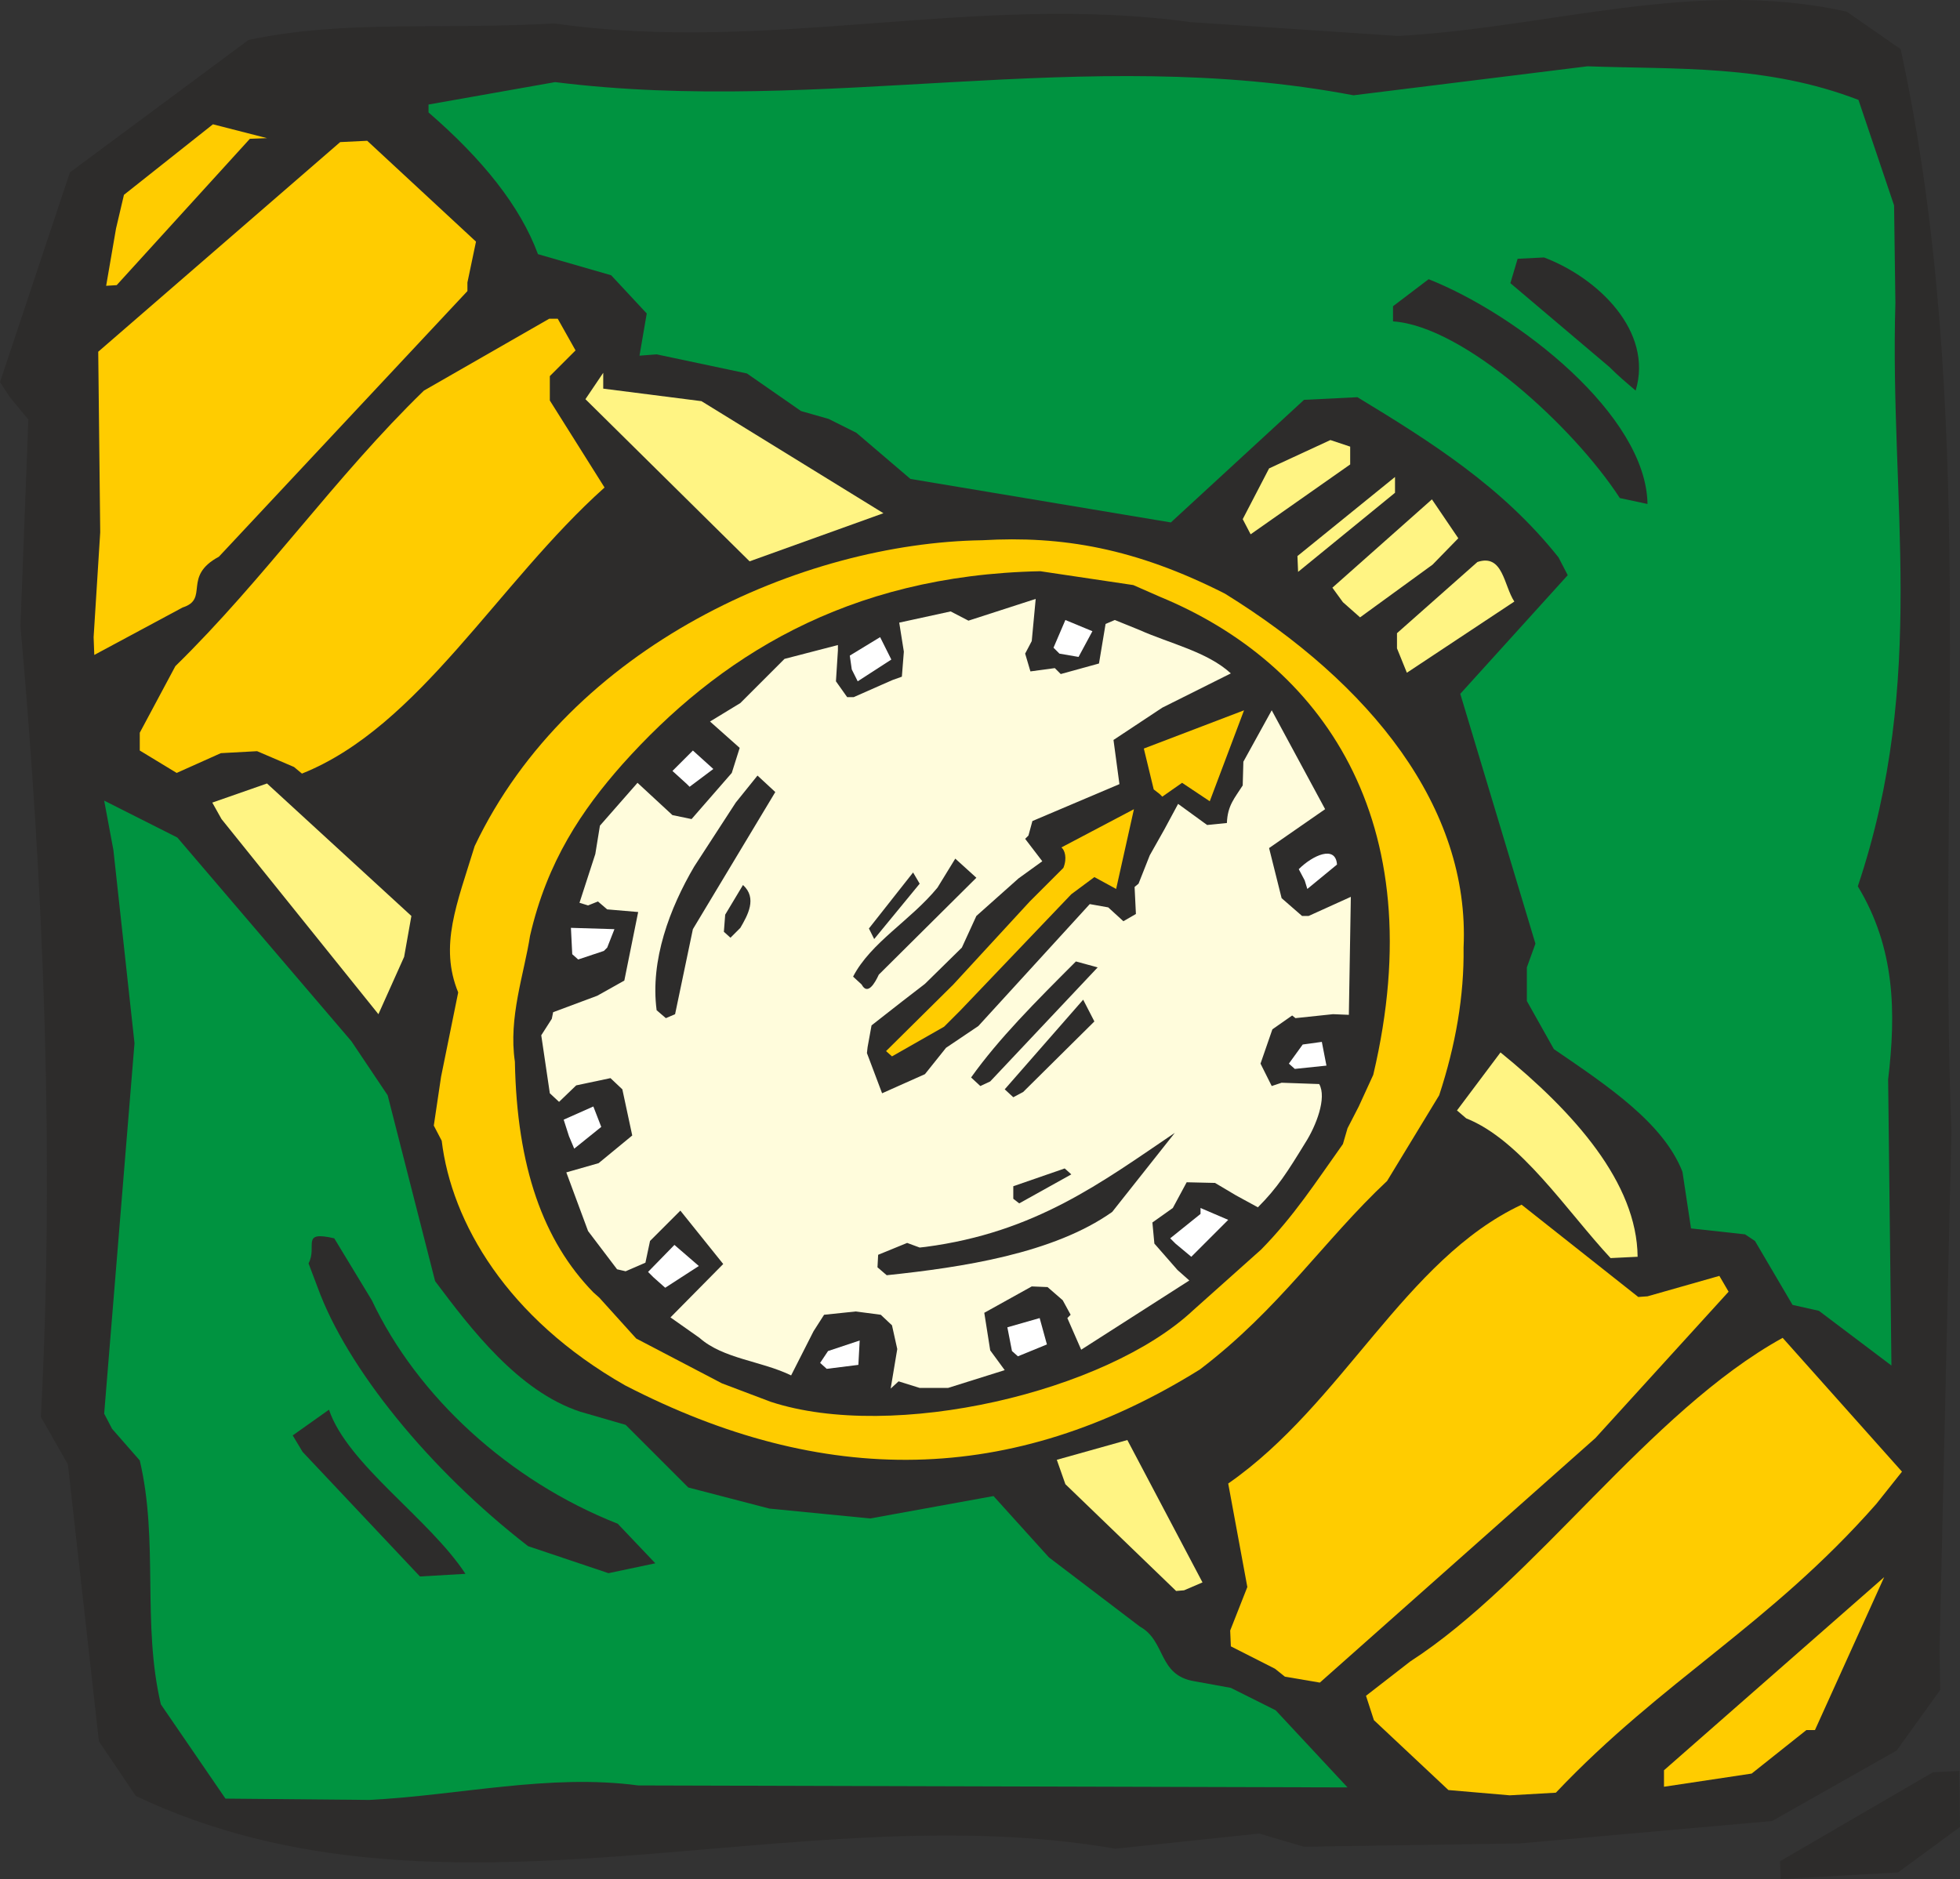
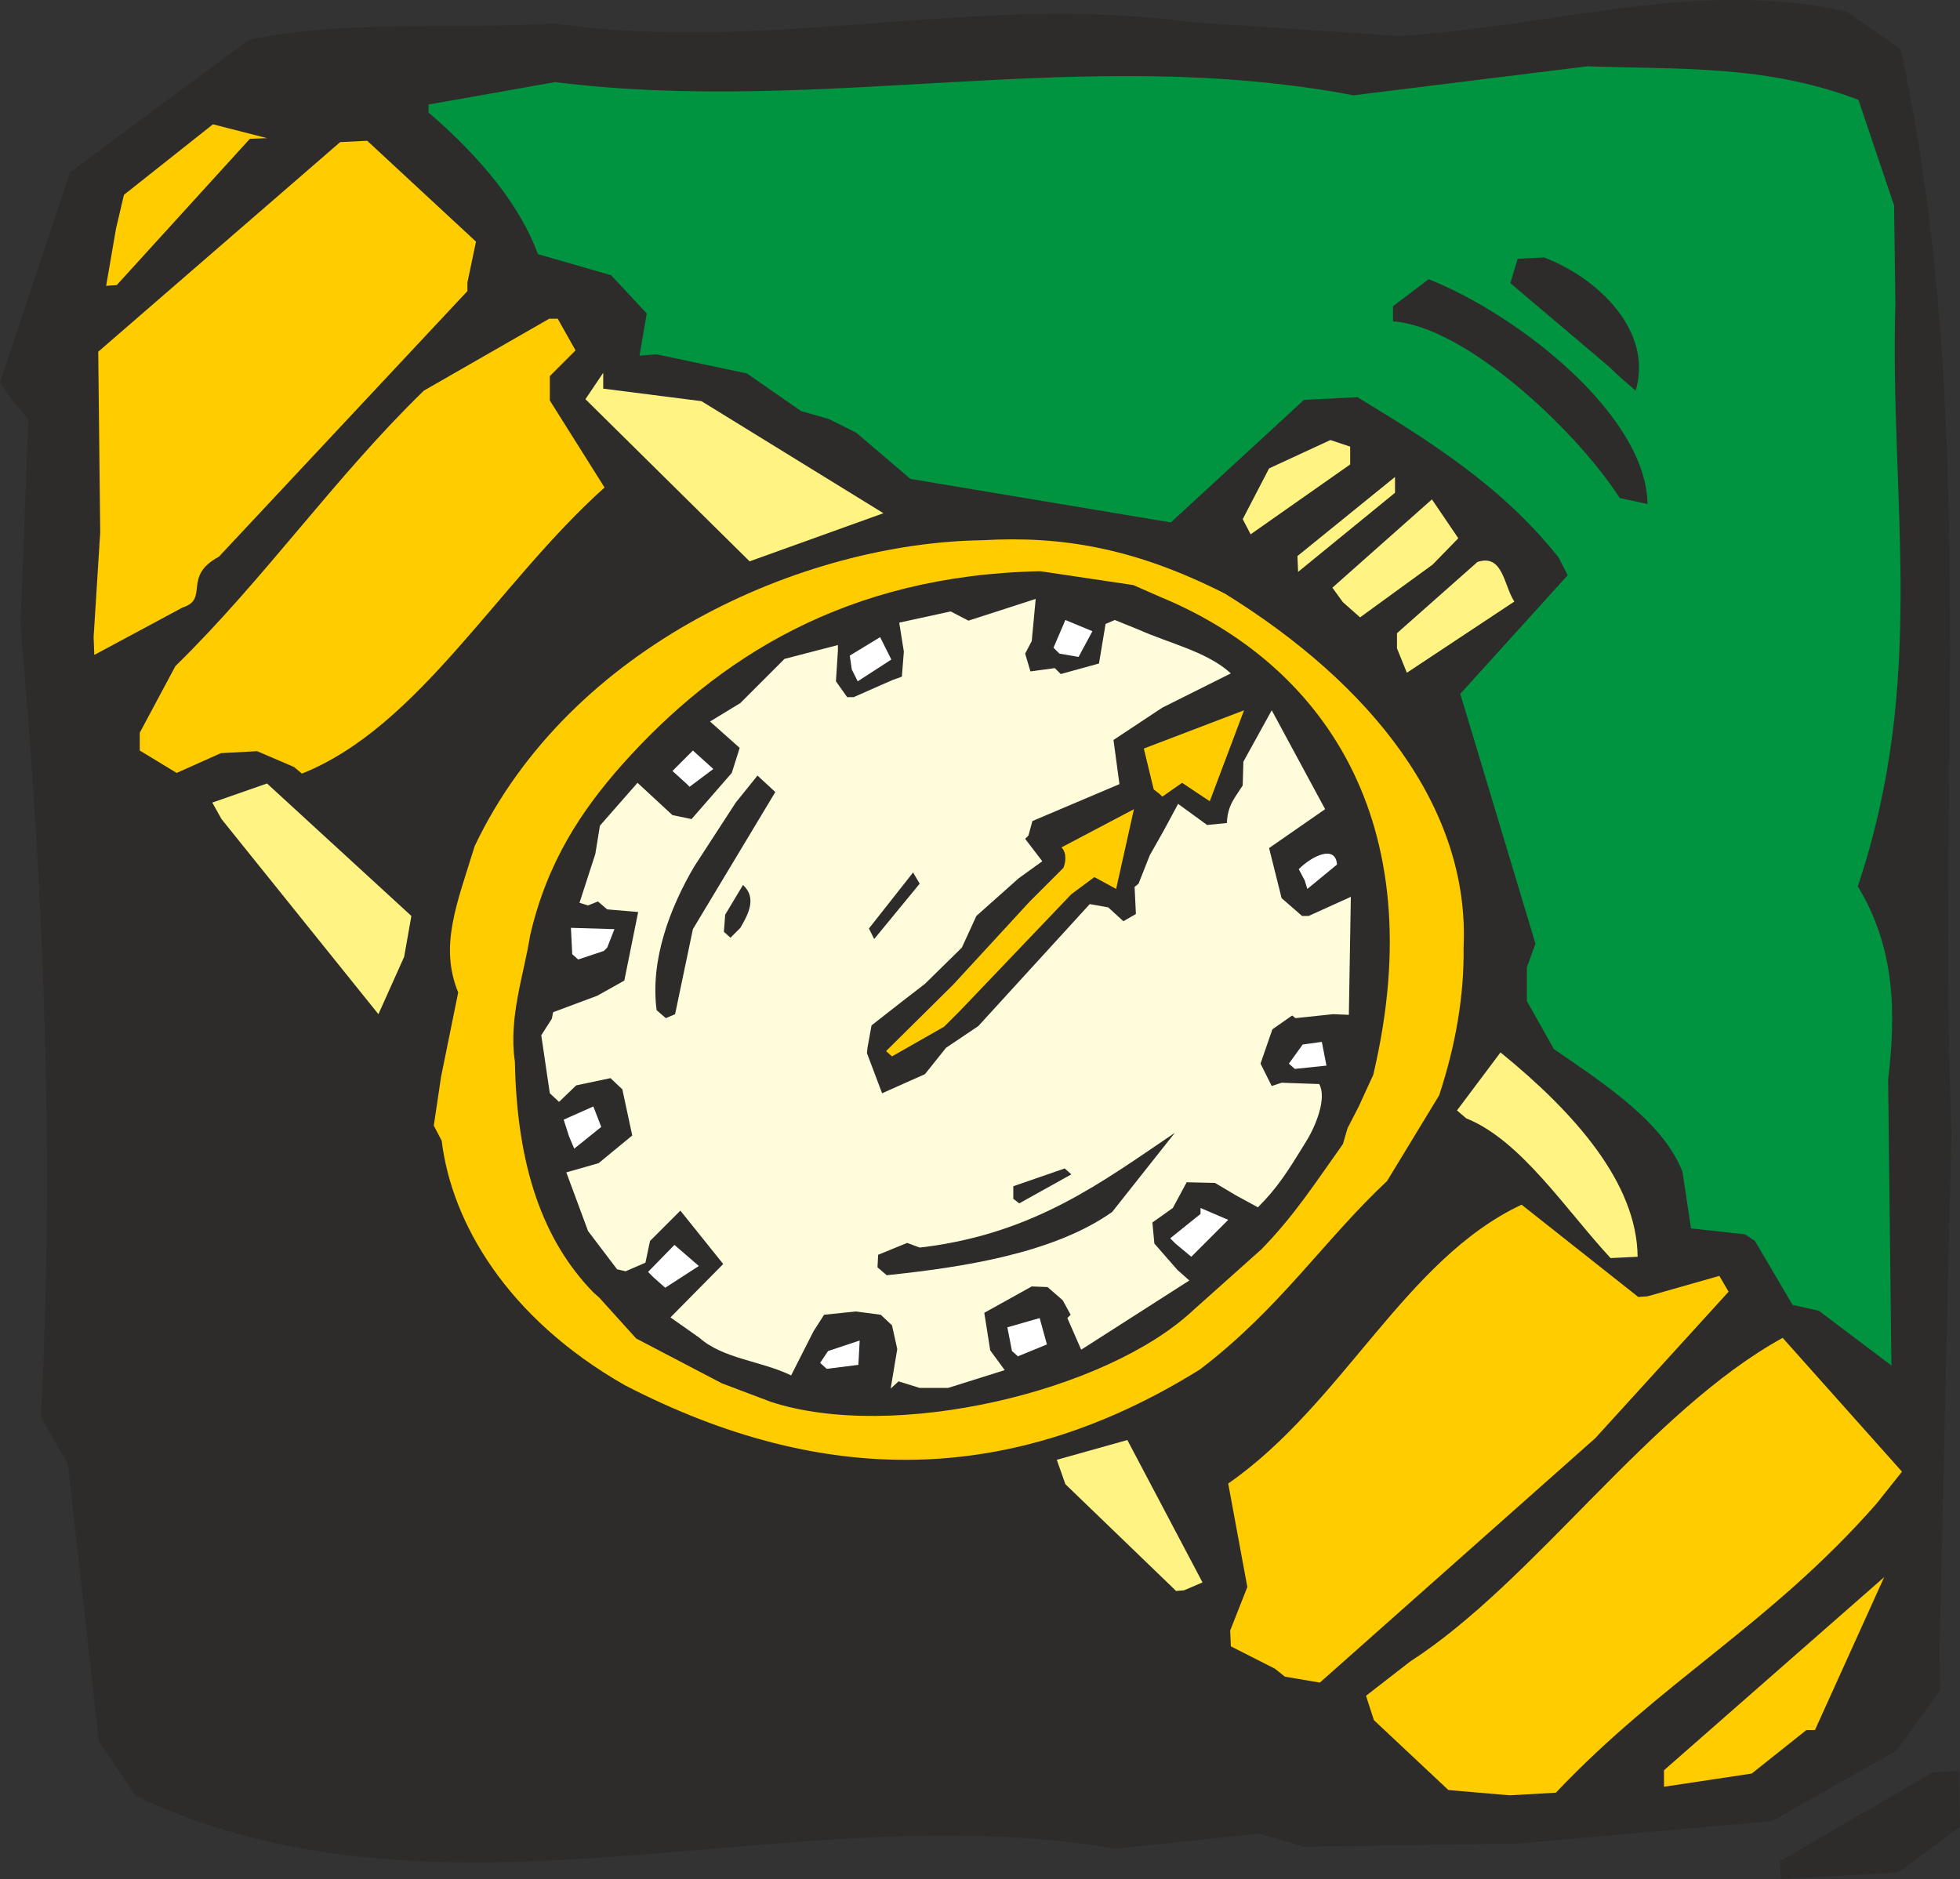
<svg xmlns="http://www.w3.org/2000/svg" width="285.408" height="273.654" viewBox="0 0 214.056 205.241">
  <rect x="0" y="0" width="214.056" height="205.241" fill="#333333" stroke="none" />
  <path d="m190.718 359.457 2.016 2.448-.864 22.536c2.52 28.296 3.744 57.744 2.232 86.4l2.952 5.184 3.384 30.24 4.032 5.976c33.696 15.984 71.712-.36 106.992 5.76l15.696-1.656 4.896 1.44 23.544-.36 27.576-2.448 13.608-7.704 4.752-6.624-.072-4.464 1.296-56.448c-1.512-39.888 2.88-79.416-5.544-118.296l-5.904-4.104c-16.632-3.672-32.256 1.728-48.96 2.664l-22.68-1.512c-23.544-3.24-45.864 3.528-69.48.144-12.888.72-22.752-.432-33.408 1.8l-19.512 14.472-7.632 22.896z" style="fill:#2d2c2b" transform="translate(-189.638 -316.072)" />
  <path d="m199.934 387.609 9.648-5.184c2.952-.936-.072-3.384 3.96-5.544l27.144-29.016v-.936l.936-4.464-11.88-11.016-2.952.144-26.424 22.896.216 19.728-.72 11.448z" style="fill:#fc0" transform="translate(-189.638 -316.072)" />
-   <path d="m201.878 472.137 3.024 3.456c2.088 8.856.216 17.784 2.304 26.64l7.056 10.296 15.696.144c9.864-.504 19.656-2.88 29.376-1.584l77.472.216-7.848-8.424-4.896-2.448-3.96-.72c-4.032-.648-3.096-4.392-5.976-5.976l-9.936-7.56-6.048-6.696-13.464 2.448-11.016-1.08-8.856-2.304-6.84-6.84-4.968-1.44c-6.768-2.232-11.952-9.072-15.84-14.256l-5.184-20.304-3.96-5.904-19.008-22.248-7.992-4.032 1.008 5.4 2.304 21.096-3.312 40.464z" style="fill:#009340" transform="translate(-189.638 -316.072)" />
  <path d="m202.382 347.217 14.544-15.984 1.872-.072-5.904-1.512-9.72 7.704-.864 3.672-1.08 6.264zm2.52 50.832 4.032 2.448 4.824-2.16 3.96-.216 4.032 1.728.864.72c12.816-5.112 21.384-20.808 33.048-31.248l-5.976-9.504v-2.664l2.808-2.808-1.944-3.456h-.936l-13.68 7.848c-9.72 9.432-17.424 20.592-27.144 30.096l-3.888 7.272z" style="fill:#fc0" transform="translate(-189.638 -316.072)" />
  <path d="m213.83 405.537 17.136 21.312 2.808-6.264.792-4.464-15.768-14.472-5.976 2.088z" style="fill:#fff483" transform="translate(-189.638 -316.072)" />
  <path d="m222.686 474.657 12.816 13.608 4.968-.288c-3.96-6.048-12.888-11.952-14.904-17.928l-3.96 2.808zm1.656-17.928c3.168 8.712 12.096 19.8 22.968 28.224l8.784 2.952 5.112-1.08-4.104-4.32c-11.88-4.68-21.888-13.896-26.856-24.408l-4.104-6.768c-3.744-.864-1.8.864-2.808 2.736z" style="fill:#2d2c2b" transform="translate(-189.638 -316.072)" />
  <path d="M237.878 440.673c1.08 8.928 7.128 19.368 20.016 26.712 21.6 11.16 42.192 11.088 62.784-1.728 8.712-6.624 13.536-14.112 20.448-20.592l5.688-9.36c1.8-5.472 2.736-10.872 2.664-16.128.72-15.336-10.224-28.872-26.064-38.664-9.792-4.968-17.784-6.336-26.496-5.832-19.584.288-45 11.448-55.44 33.408-1.944 6.336-3.888 10.872-1.8 15.984l-1.872 9.216-.792 5.328z" style="fill:#fc0" transform="translate(-189.638 -316.072)" />
  <path d="M236.438 328.353c5.904 5.112 10.008 10.224 11.952 15.48l7.992 2.304 3.888 4.176-.792 4.608 1.872-.144 9.864 2.088 5.904 4.104 3.024.864 3.024 1.512 5.904 5.04 28.44 4.752 14.544-13.392 5.832-.288c8.064 4.896 15.84 9.792 21.96 17.496l1.008 1.944-11.736 12.96 8.208 27.288-.936 2.592v3.672l2.952 5.256c5.904 4.032 11.952 8.064 14.04 13.392l.936 6.192 5.904.648 1.08.72 4.104 6.984 2.88.648 7.92 5.976-.36-31.248c.864-7.272.792-14.328-3.312-21.096 7.632-22.752 3.456-42.264 4.104-63.72l-.144-10.656-3.888-11.52c-10.08-3.888-19.872-3.312-29.592-3.672l-25.56 3.168c-29.52-5.616-57.744 2.232-87.192-1.44l-13.824 2.448z" style="fill:#009340" transform="translate(-189.638 -316.072)" />
  <path d="m253.574 359.673 17.928 17.712 14.616-5.256-19.872-12.24-10.728-1.368v-1.728zm52.416 118.512 12.096 11.664.864-.072 2.016-.864-8.208-15.552-7.704 2.16z" style="fill:#fff483" transform="translate(-189.638 -316.072)" />
  <path d="m324.062 495.897 4.824 2.448 1.08.864 3.816.648 30.096-26.712 14.544-15.984-1.008-1.728-7.848 2.232-1.008.072-12.744-10.08c-12.744 5.976-19.512 21.744-32.04 30.456l2.088 11.304-1.872 4.752z" style="fill:#fc0" transform="translate(-189.638 -316.072)" />
  <path d="m326.222 374.433 10.872-7.632v-1.944l-2.16-.72-6.696 3.096-2.88 5.544zm5.184 4.104 10.584-8.64v-1.728l-10.656 8.64zm4.896 3.312 1.872 1.656 7.92-5.76 2.808-2.88-2.88-4.248-10.872 9.648z" style="fill:#fff483" transform="translate(-189.638 -316.072)" />
  <path d="m339.686 503.96 8.136 7.633 6.696.576 5.04-.288c11.664-12.312 23.328-18.288 34.992-31.536l2.808-3.528-13.032-14.616c-14.616 8.064-27.072 26.568-40.68 35.352l-4.824 3.744z" style="fill:#fc0" transform="translate(-189.638 -316.072)" />
  <path d="m342.206 386.889 1.08 2.664 11.736-7.776c-1.152-1.728-1.224-5.256-4.032-4.32l-8.784 7.776z" style="fill:#fff483" transform="translate(-189.638 -316.072)" />
  <path d="M341.774 351.177c7.704.504 19.728 11.52 24.768 19.296l3.024.648c-.144-9.72-14.112-20.664-23.904-24.552l-3.888 2.952z" style="fill:#2d2c2b" transform="translate(-189.638 -316.072)" />
  <path d="M349.766 438.225c5.976 2.376 10.944 10.08 15.768 15.264l2.952-.144c-.072-8.064-6.912-15.768-14.976-22.32l-4.752 6.336z" style="fill:#fff483" transform="translate(-189.638 -316.072)" />
  <path d="m354.59 347 10.8 9.145c1.008 1.008 1.872 1.728 2.88 2.592 1.944-6.48-4.104-12.312-10.008-14.544l-2.88.144z" style="fill:#2d2c2b" transform="translate(-189.638 -316.072)" />
  <path d="m371.366 511.233 9.576-1.44 5.976-4.752h.936l7.56-16.704-24.048 21.096z" style="fill:#fc0" transform="translate(-189.638 -316.072)" />
  <path d="m384.11 521.313 12.816-.72 6.768-4.968-.072-6.12-2.88.144-16.704 9.72zm-129.672-64.08c-5.472-5.616-8.352-13.68-8.568-25.2-.72-4.824 1.008-9.576 1.656-13.752 1.872-8.136 5.688-13.752 10.08-18.72 10.368-11.592 24.408-20.664 45.648-21.096l10.152 1.512 2.952 1.296c17.424 7.2 29.88 24.192 23.256 52.2l-1.584 3.456-1.224 2.376-.504 1.728c-3.024 4.248-5.328 7.848-8.928 11.52l-7.416 6.624c-9.504 8.928-32.76 14.4-46.152 10.008l-2.664-1.008-2.664-1.008-9.36-4.896-4.032-4.464z" style="fill:#2d2c2b" transform="translate(-189.638 -316.072)" />
  <path d="m257.03 454.713-3.168-4.176-2.376-6.408 3.528-1.008 3.672-3.024-1.08-5.04-1.296-1.224-3.744.792-1.872 1.8-1.008-.936-.936-6.336 1.152-1.8.144-.72 4.824-1.8 2.952-1.656 1.512-7.488-3.384-.288-1.008-.864-1.08.432-.936-.288 1.728-5.328.504-3.096 4.104-4.68 3.816 3.528 2.088.432 4.392-5.04.864-2.736-3.24-2.88 3.312-2.016 4.824-4.824 5.832-1.512v.576l-.216 3.384 1.224 1.728h.72l3.096-1.368 1.152-.504 1.008-.36.216-2.736-.504-3.168 5.616-1.224 1.944 1.008 7.344-2.376-.432 4.608-.72 1.368.576 1.944 2.664-.36.648.648 4.176-1.152.72-4.32 1.008-.432 2.664 1.08c3.384 1.512 7.416 2.376 10.008 4.752l-7.488 3.744-5.328 3.528.648 4.824-9.504 4.032-.432 1.584-.36.36 1.872 2.448-2.592 1.872-4.608 4.104-1.584 3.456-4.032 3.96-2.52 1.944-3.312 2.592-.432 2.376-.072.648 1.656 4.392 4.68-2.088 2.304-2.88 3.528-2.376 12.168-13.32 2.016.36 1.656 1.512 1.368-.792-.144-2.952.432-.36 1.224-3.096 1.584-2.808 1.512-2.808 3.168 2.304 2.16-.216c.072-1.944.864-2.736 1.728-4.104l.072-2.592 3.096-5.616 5.832 10.8-6.12 4.248 1.368 5.472 2.232 1.944h.72l4.608-2.088-.216 12.888-1.728-.072-4.104.432-.36-.288-2.16 1.512-1.296 3.744 1.224 2.448 1.08-.36 4.104.144c.864 1.512-.36 4.608-1.512 6.408-1.944 3.168-3.024 4.896-5.184 7.056l-2.376-1.296-2.304-1.368-3.096-.072-1.512 2.808-2.232 1.584.216 2.304 2.52 2.88 1.296 1.152-11.808 7.56-1.512-3.456.36-.36-.864-1.584-1.656-1.44-1.728-.072-5.184 2.88.648 4.104 1.584 2.16-6.192 1.944h-3.096l-2.304-.72-.864.792.72-4.32-.576-2.592-1.224-1.152-2.736-.36-3.456.36-1.152 1.8-2.448 4.824c-3.24-1.584-7.416-1.8-10.008-4.104l-3.168-2.232 5.76-5.832-4.68-5.832-1.512 1.512-1.8 1.8-.504 2.376-2.16.936z" style="fill:#fffcdc" transform="translate(-189.638 -316.072)" />
  <path d="m260.414 455 2.88-2.951 2.664 2.304-3.672 2.376-1.296-1.152zm-8.64-14.831-.576-1.8 3.24-1.44.864 2.232-2.952 2.376zm27.432 24.768.864-1.296 3.456-1.152-.144 2.664-3.456.432z" style="fill:#fff" transform="translate(-189.638 -316.072)" />
  <path d="m285.47 454.497.072-1.368 3.168-1.296 1.368.504.648-.072c12.024-1.584 19.224-7.056 27.216-12.456l-6.84 8.64c-6.408 4.536-16.344 6.048-24.624 6.912z" style="fill:#2d2c2b" transform="translate(-189.638 -316.072)" />
  <path d="m252.134 420.297-.144-2.88 4.752.144-.792 2.016-.36.36-2.808.936zm48.024 43.343-.504-2.591 3.528-1.008.792 2.88-3.168 1.296z" style="fill:#fff" transform="translate(-189.638 -316.072)" />
  <path d="M261.35 426.417c-.72-5.472 1.44-11.16 4.104-15.696l4.536-6.984 2.376-2.952 1.944 1.8-9 14.976-1.944 9.288-1.008.432zm38.952 20.592v-1.368l5.616-1.944.72.648-5.688 3.168zm-31.608-29.16.144-1.872 1.944-3.24c1.584 1.44.504 3.312-.288 4.68l-1.08 1.08z" style="fill:#2d2c2b" transform="translate(-189.638 -316.072)" />
  <path d="m286.406 430.88 7.344-7.271 8.352-9.072 3.672-3.672c.432-1.08.144-1.944-.216-2.232l7.92-4.176-1.944 8.712-2.376-1.296-2.52 1.872-12.096 12.672-1.8 1.8-5.688 3.24z" style="fill:#fc0" transform="translate(-189.638 -316.072)" />
-   <path d="M282.806 422.745c1.944-3.744 6.264-6.12 9.216-9.72l1.944-3.168 2.304 2.088-10.656 10.584c-.432.936-1.224 2.304-1.872 1.08zm12.888 11.015c3.024-4.247 7.056-8.28 11.448-12.671l2.376.648-11.736 12.456-1.08.504zm3.672 1.297 8.568-9.792 1.224 2.376-7.776 7.704-1.08.576z" style="fill:#2d2c2b" transform="translate(-189.638 -316.072)" />
  <path d="m317.438 451.329 3.312-2.664v-.648l3.024 1.296-4.032 4.032-1.728-1.44zm-52.776-49.609-1.584-1.44 2.232-2.231 2.232 2.016-2.592 1.944z" style="fill:#fff" transform="translate(-189.638 -316.072)" />
  <path d="m284.534 417.489 4.824-6.12.72 1.224-4.968 6.048z" style="fill:#2d2c2b" transform="translate(-189.638 -316.072)" />
  <path d="m282.662 389.193-.216-1.512 3.312-2.016 1.224 2.448-3.672 2.376zm47.736 43.056 1.512-2.088 2.088-.288.504 2.592-3.456.36z" style="fill:#fff" transform="translate(-189.638 -316.072)" />
  <path d="m316.286 402.8-.648-.503-1.08-4.464 10.944-4.176-3.744 9.936-3.024-2.016-2.16 1.512z" style="fill:#fc0" transform="translate(-189.638 -316.072)" />
  <path d="m332.126 412.233-.648-1.224c1.512-1.512 4.032-2.664 4.176-.504l-3.24 2.664zm-27.432-25.416 1.296-3.024 2.952 1.224-1.512 2.808-2.088-.36z" style="fill:#fff" transform="translate(-189.638 -316.072)" />
</svg>